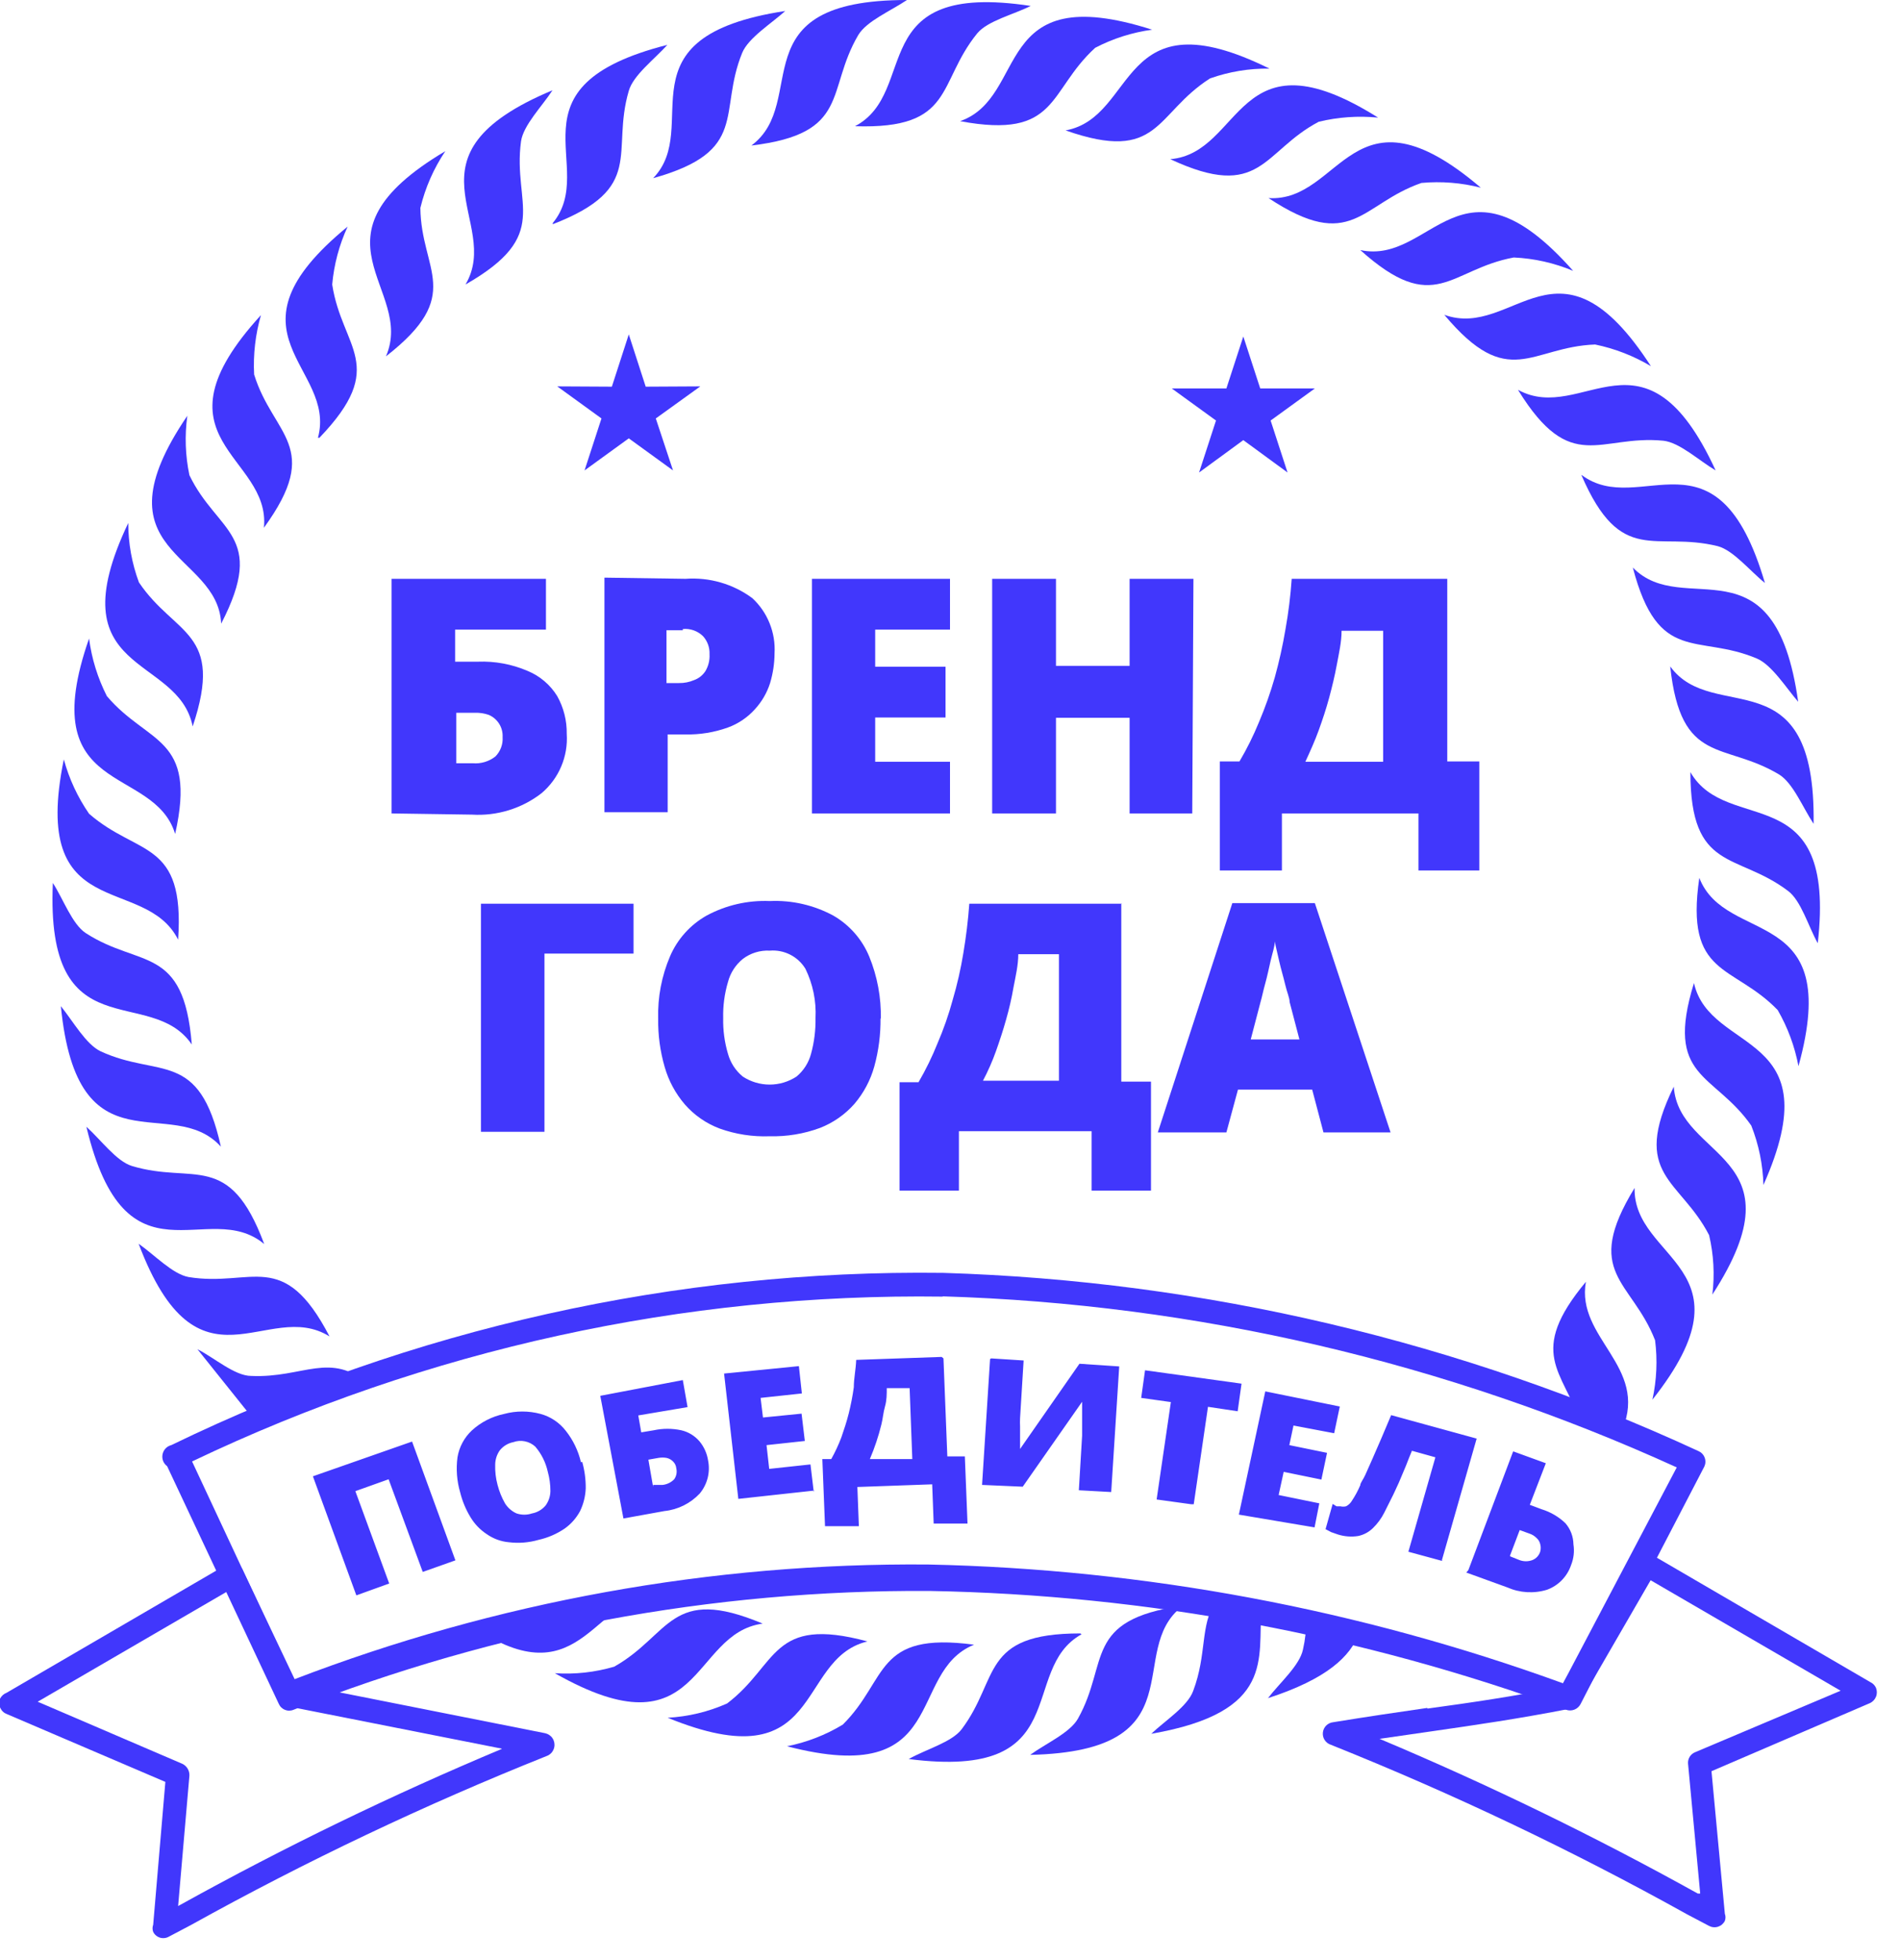
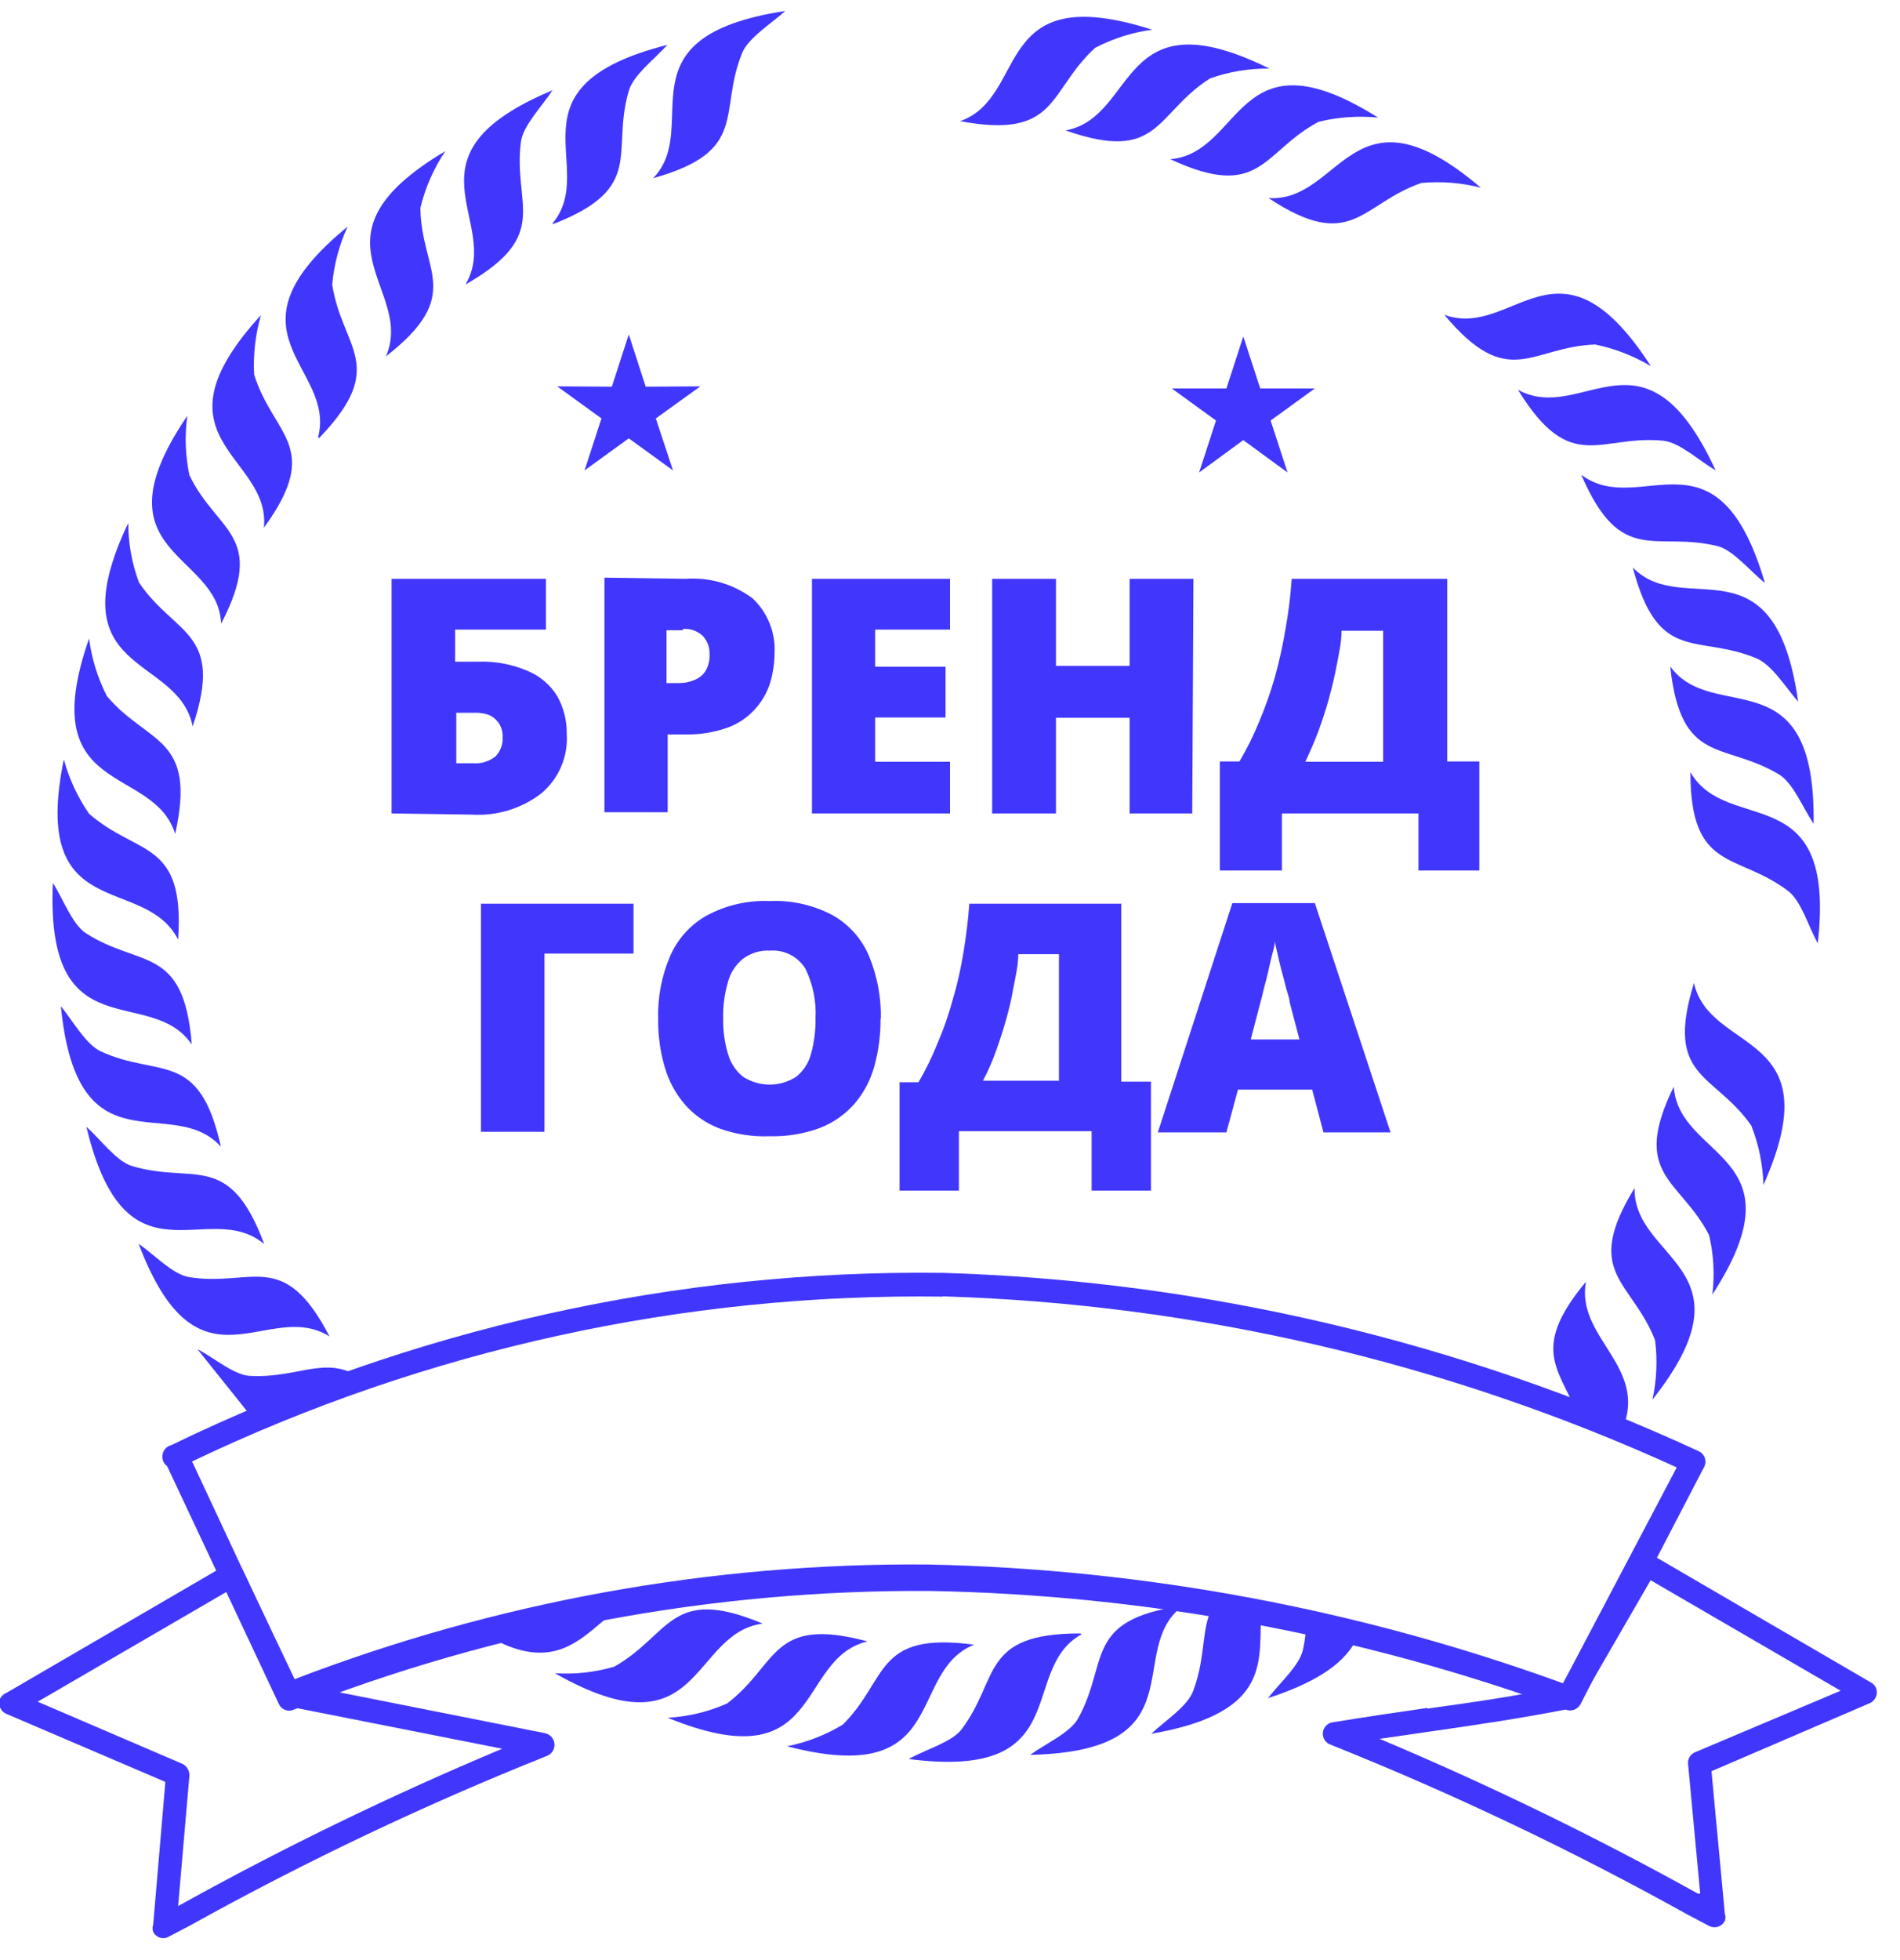
<svg xmlns="http://www.w3.org/2000/svg" width="64" height="66" viewBox="0 0 64 66" fill="none">
  <path fill-rule="evenodd" clip-rule="evenodd" d="M11.1 45C9.54 42 8.49 43.35 6.35 43C5.81 42.9 5.2 42.25 4.67 41.88C6.68 47.2 9 43.69 11.1 45Z" fill="#4137FC" />
  <path fill-rule="evenodd" clip-rule="evenodd" d="M12.46 46.64C11.13 45.47 10.22 46.41 8.46 46.33C7.91 46.33 7.22 45.72 6.65 45.43L8.54 47.79L12.46 46.64Z" fill="#4137FC" />
  <path fill-rule="evenodd" clip-rule="evenodd" d="M22.31 53.66L21.93 53.44L16.1 54.89C19.65 57.17 20.02 53.58 22.31 53.66Z" fill="#4137FC" />
  <path fill-rule="evenodd" clip-rule="evenodd" d="M25.69 54.67C22.57 53.36 22.6 55.04 20.69 56.12C20.041 56.31 19.364 56.385 18.69 56.34C23.67 59.17 23.23 55 25.69 54.67Z" fill="#4137FC" />
  <path fill-rule="evenodd" clip-rule="evenodd" d="M29.22 55.27C25.96 54.39 26.22 56.05 24.49 57.36C23.858 57.64 23.18 57.803 22.49 57.84C27.78 60 26.78 55.9 29.18 55.28L29.22 55.27Z" fill="#4137FC" />
  <path fill-rule="evenodd" clip-rule="evenodd" d="M32.81 55.38C29.45 54.93 29.93 56.54 28.39 58.07C27.811 58.421 27.174 58.668 26.51 58.8C32.04 60.24 30.51 56.31 32.81 55.38Z" fill="#4137FC" />
  <path fill-rule="evenodd" clip-rule="evenodd" d="M36.39 55C33.01 55 33.68 56.52 32.39 58.23C32.05 58.67 31.19 58.9 30.61 59.23C36.27 59.96 34.27 56.23 36.43 55.03L36.39 55Z" fill="#4137FC" />
  <path fill-rule="evenodd" clip-rule="evenodd" d="M39.82 54.07C36.47 54.55 37.37 55.98 36.31 57.87C36.04 58.35 35.22 58.71 34.7 59.09C40.41 58.96 37.87 55.59 39.82 54.09V54.07Z" fill="#4137FC" />
  <path fill-rule="evenodd" clip-rule="evenodd" d="M40.94 53.94C40.42 54.73 40.66 55.7 40.19 56.94C40 57.46 39.24 57.94 38.78 58.38C42.98 57.65 42.36 55.82 42.49 54.19L40.94 53.91V53.94Z" fill="#4137FC" />
  <path fill-rule="evenodd" clip-rule="evenodd" d="M44 54.54C44.002 54.877 43.965 55.212 43.89 55.54C43.78 56.08 43.1 56.67 42.71 57.18C44.71 56.53 45.49 55.77 45.78 54.99L44 54.53V54.54Z" fill="#4137FC" />
  <path fill-rule="evenodd" clip-rule="evenodd" d="M53.42 43.16C51.42 45.56 52.65 46.16 53.23 47.88L54.65 48.13C55.53 46 53.08 45.06 53.42 43.16Z" fill="#4137FC" />
  <path fill-rule="evenodd" clip-rule="evenodd" d="M55.06 40C53.29 42.89 54.96 43.1 55.75 45.13C55.835 45.797 55.804 46.473 55.66 47.13C59.2 42.65 54.99 42.46 55.06 39.98V40Z" fill="#4137FC" />
  <path fill-rule="evenodd" clip-rule="evenodd" d="M56.38 36.59C54.91 39.59 56.59 39.69 57.57 41.59C57.724 42.245 57.761 42.922 57.68 43.59C60.76 38.84 56.55 39.06 56.38 36.59Z" fill="#4137FC" />
  <path fill-rule="evenodd" clip-rule="evenodd" d="M57.06 33.1C56.06 36.34 57.73 36.1 58.99 37.9C59.242 38.538 59.381 39.215 59.4 39.9C61.73 34.67 57.6 35.52 57.06 33.1Z" fill="#4137FC" />
-   <path fill-rule="evenodd" clip-rule="evenodd" d="M57.24 29.56C56.75 32.91 58.37 32.45 59.88 34.01C60.218 34.596 60.455 35.235 60.58 35.9C62.1 30.4 58.14 31.87 57.24 29.56Z" fill="#4137FC" />
  <path fill-rule="evenodd" clip-rule="evenodd" d="M56.94 26C56.94 29.38 58.5 28.69 60.23 30C60.67 30.33 60.91 31.19 61.23 31.76C61.87 26.12 58.19 28.17 56.94 26Z" fill="#4137FC" />
  <path fill-rule="evenodd" clip-rule="evenodd" d="M56.26 22.44C56.62 25.8 58.07 24.96 59.93 26.08C60.4 26.37 60.73 27.2 61.09 27.74C61.17 22.03 57.71 24.44 56.26 22.44Z" fill="#4137FC" />
  <path fill-rule="evenodd" clip-rule="evenodd" d="M55 19.11C55.86 22.39 57.17 21.33 59.17 22.17C59.68 22.38 60.17 23.17 60.57 23.63C59.78 18 56.72 20.88 55 19.11Z" fill="#4137FC" />
  <path fill-rule="evenodd" clip-rule="evenodd" d="M53.27 16C54.61 19.1 55.75 17.87 57.86 18.39C58.39 18.53 58.95 19.23 59.45 19.63C57.84 14.15 55.25 17.48 53.27 15.99V16Z" fill="#4137FC" />
  <path fill-rule="evenodd" clip-rule="evenodd" d="M51.14 13.14C52.92 16.02 53.87 14.63 56.03 14.84C56.58 14.9 57.23 15.51 57.79 15.84C55.4 10.65 53.32 14.32 51.14 13.13V13.14Z" fill="#4137FC" />
  <path fill-rule="evenodd" clip-rule="evenodd" d="M48.65 10.6C50.82 13.19 51.56 11.68 53.73 11.6C54.393 11.737 55.028 11.983 55.61 12.33C52.5 7.52 51 11.45 48.65 10.6Z" fill="#4137FC" />
-   <path fill-rule="evenodd" clip-rule="evenodd" d="M45.82 8.42C48.34 10.68 48.82 9.07 50.99 8.67C51.678 8.701 52.355 8.854 52.99 9.12C49.19 4.83 48.25 8.94 45.82 8.42Z" fill="#4137FC" />
  <path fill-rule="evenodd" clip-rule="evenodd" d="M42.73 6.67C45.55 8.53 45.83 6.87 47.88 6.16C48.551 6.099 49.227 6.153 49.88 6.32C45.54 2.62 45.2 6.82 42.73 6.67Z" fill="#4137FC" />
  <path fill-rule="evenodd" clip-rule="evenodd" d="M39.42 5.36C42.49 6.79 42.52 5.1 44.42 4.1C45.074 3.941 45.75 3.894 46.42 3.96C41.61 0.94 41.89 5.15 39.42 5.36Z" fill="#4137FC" />
  <path fill-rule="evenodd" clip-rule="evenodd" d="M35.89 4.39C39.08 5.51 38.89 3.83 40.76 2.64C41.402 2.413 42.079 2.301 42.76 2.31C37.64 -0.22 38.33 3.94 35.9 4.39H35.89Z" fill="#4137FC" />
  <path fill-rule="evenodd" clip-rule="evenodd" d="M32.34 4.08C35.67 4.7 35.28 3.08 36.89 1.61C37.49 1.297 38.14 1.091 38.81 1C33.36 -0.74 34.68 3.26 32.34 4.08Z" fill="#4137FC" />
-   <path fill-rule="evenodd" clip-rule="evenodd" d="M28.8 4.25C32.18 4.36 31.55 2.8 32.92 1.12C33.27 0.7 34.14 0.49 34.72 0.2C29.07 -0.66 31 3.09 28.8 4.25Z" fill="#4137FC" />
-   <path fill-rule="evenodd" clip-rule="evenodd" d="M25.31 4.9C28.67 4.5 27.81 3.05 28.91 1.18C29.19 0.71 30 0.37 30.55 0C24.83 0 27.3 3.42 25.31 4.9Z" fill="#4137FC" />
  <path fill-rule="evenodd" clip-rule="evenodd" d="M22 6C25.26 5.09 24.18 3.79 25 1.78C25.21 1.27 26 0.78 26.45 0.37C20.74 1.24 23.69 4.26 22 6Z" fill="#4137FC" />
  <path fill-rule="evenodd" clip-rule="evenodd" d="M18.62 7.55C21.77 6.33 20.57 5.14 21.18 3.06C21.33 2.53 22.05 1.99 22.48 1.51C16.94 2.92 20.18 5.62 18.62 7.51V7.55Z" fill="#4137FC" />
  <path fill-rule="evenodd" clip-rule="evenodd" d="M15.68 9.58C18.62 7.9 17.26 6.91 17.55 4.76C17.63 4.21 18.26 3.58 18.61 3.04C13.34 5.24 16.94 7.45 15.68 9.58Z" fill="#4137FC" />
  <path fill-rule="evenodd" clip-rule="evenodd" d="M13 12C15.67 9.92 14.18 9.13 14.16 7C14.325 6.319 14.609 5.672 15 5.09C10.1 8 14 9.7 13 12Z" fill="#4137FC" />
  <path fill-rule="evenodd" clip-rule="evenodd" d="M10.76 14.74C13.1 12.3 11.52 11.74 11.19 9.58C11.25 8.905 11.426 8.245 11.71 7.63C7.29 11.25 11.36 12.34 10.71 14.74H10.76Z" fill="#4137FC" />
  <path fill-rule="evenodd" clip-rule="evenodd" d="M8.89 17.77C10.89 15.02 9.2 14.68 8.56 12.61C8.525 11.935 8.603 11.259 8.79 10.61C4.94 14.82 9.13 15.31 8.89 17.77Z" fill="#4137FC" />
  <path fill-rule="evenodd" clip-rule="evenodd" d="M7.45 21C9 18 7.31 17.94 6.38 16C6.242 15.342 6.218 14.666 6.31 14C3.12 18.69 7.34 18.56 7.45 21Z" fill="#4137FC" />
  <path fill-rule="evenodd" clip-rule="evenodd" d="M6.49 24.46C7.57 21.25 5.89 21.41 4.68 19.61C4.442 18.97 4.32 18.293 4.32 17.61C1.86 22.78 6 22 6.49 24.46Z" fill="#4137FC" />
  <path fill-rule="evenodd" clip-rule="evenodd" d="M5.9 28.08C6.64 24.78 4.99 25.08 3.6 23.44C3.291 22.832 3.088 22.176 3 21.5C1.12 26.88 5.17 25.71 5.9 28.08Z" fill="#4137FC" />
  <path fill-rule="evenodd" clip-rule="evenodd" d="M6 31.64C6.23 28.26 4.65 28.84 3 27.4C2.615 26.842 2.328 26.224 2.15 25.57C1 31.18 4.87 29.4 6 31.64Z" fill="#4137FC" />
  <path fill-rule="evenodd" clip-rule="evenodd" d="M6.46 35.17C6.19 31.8 4.71 32.6 2.89 31.42C2.43 31.12 2.13 30.27 1.78 29.73C1.53 35.44 5.06 33.12 6.46 35.17Z" fill="#4137FC" />
  <path fill-rule="evenodd" clip-rule="evenodd" d="M7.44 38.61C6.71 35.31 5.36 36.31 3.39 35.4C2.89 35.16 2.47 34.4 2.05 33.88C2.61 39.56 5.78 36.78 7.44 38.61Z" fill="#4137FC" />
  <path fill-rule="evenodd" clip-rule="evenodd" d="M8.9 41.89C7.72 38.72 6.52 39.89 4.44 39.26C3.92 39.1 3.39 38.37 2.91 37.94C4.24 43.5 7 40.3 8.9 41.89Z" fill="#4137FC" />
  <path fill-rule="evenodd" clip-rule="evenodd" d="M21.18 11.26L21.75 13.02L23.59 13.01L22.09 14.09L22.67 15.84L21.18 14.76L19.69 15.84L20.26 14.09L18.77 13.01L20.61 13.02L21.18 11.26Z" fill="#4137FC" />
  <path fill-rule="evenodd" clip-rule="evenodd" d="M41.88 11.33L42.45 13.08H44.29L42.8 14.16L43.37 15.91L41.88 14.82L40.39 15.91L40.96 14.16L39.47 13.08H41.31L41.88 11.33Z" fill="#4137FC" />
  <path d="M13.19 27.39V19.49H18.39V21.2H15.33V22.28H16.1C16.673 22.258 17.243 22.364 17.77 22.59C18.185 22.76 18.535 23.058 18.77 23.44C18.987 23.828 19.097 24.266 19.09 24.71C19.115 25.087 19.051 25.464 18.903 25.811C18.756 26.159 18.528 26.466 18.24 26.71C17.573 27.226 16.741 27.481 15.9 27.43L13.19 27.39ZM15.33 25.7H15.92C16.197 25.724 16.472 25.642 16.69 25.47C16.773 25.384 16.838 25.282 16.879 25.171C16.921 25.058 16.938 24.939 16.93 24.82C16.938 24.662 16.898 24.505 16.814 24.371C16.729 24.236 16.606 24.131 16.46 24.07C16.312 24.019 16.156 23.996 16 24H15.37V25.7H15.33ZM23.09 19.49C23.894 19.431 24.692 19.661 25.34 20.14C25.595 20.375 25.794 20.664 25.923 20.986C26.053 21.308 26.11 21.654 26.09 22C26.088 22.339 26.037 22.675 25.94 23C25.836 23.327 25.662 23.627 25.43 23.88C25.179 24.16 24.863 24.373 24.51 24.5C24.055 24.662 23.573 24.74 23.09 24.73H22.49V27.35H20.36V19.45L23.09 19.49ZM23 21.22H22.45V23H22.87C23.045 23.003 23.219 22.969 23.38 22.9C23.536 22.844 23.669 22.739 23.76 22.6C23.863 22.428 23.911 22.23 23.9 22.03C23.91 21.805 23.831 21.586 23.68 21.42C23.591 21.333 23.484 21.267 23.366 21.225C23.249 21.184 23.124 21.168 23 21.18V21.22ZM32 27.39H27.35V19.49H32V21.2H29.48V22.45H31.85V24.16H29.48V25.65H32V27.39ZM40.16 27.39H38.05V24.17H35.57V27.39H33.42V19.49H35.57V22.42H38.05V19.49H40.2L40.16 27.39ZM48.75 19.49V25.64H49.83V29.31H47.78V27.39H43.18V29.31H41.09V25.64H41.75C42.002 25.213 42.222 24.769 42.41 24.31C42.617 23.821 42.794 23.32 42.94 22.81C43.088 22.276 43.208 21.736 43.3 21.19C43.401 20.628 43.471 20.06 43.51 19.49H48.79H48.75ZM46.59 21.24H45.19C45.19 21.62 45.1 22 45.03 22.38C44.96 22.76 44.87 23.13 44.77 23.5C44.67 23.87 44.55 24.23 44.42 24.59C44.29 24.95 44.13 25.3 43.97 25.65H46.59V21.24Z" fill="#4137FC" />
  <path d="M21.34 30.43V32.11H18.34V38.11H16.2V30.43H21.34ZM29.66 34.28C29.666 34.831 29.596 35.379 29.45 35.91C29.321 36.374 29.092 36.804 28.78 37.17C28.463 37.529 28.066 37.806 27.62 37.98C27.076 38.18 26.499 38.275 25.92 38.26C25.349 38.281 24.778 38.193 24.24 38C23.789 37.83 23.387 37.552 23.07 37.19C22.755 36.824 22.523 36.394 22.39 35.93C22.236 35.401 22.162 34.851 22.17 34.3C22.15 33.579 22.287 32.863 22.57 32.2C22.819 31.621 23.251 31.14 23.8 30.83C24.453 30.478 25.189 30.309 25.93 30.34C26.674 30.306 27.414 30.476 28.07 30.83C28.614 31.144 29.04 31.629 29.28 32.21C29.552 32.876 29.685 33.591 29.67 34.31L29.66 34.28ZM24.36 34.28C24.351 34.686 24.405 35.091 24.52 35.48C24.603 35.782 24.777 36.051 25.02 36.25C25.289 36.426 25.603 36.52 25.925 36.52C26.247 36.52 26.561 36.426 26.83 36.25C27.07 36.051 27.241 35.782 27.32 35.48C27.427 35.089 27.477 34.685 27.47 34.28C27.499 33.707 27.382 33.136 27.13 32.62C27.006 32.417 26.829 32.252 26.617 32.145C26.405 32.037 26.167 31.99 25.93 32.01C25.603 31.992 25.28 32.092 25.02 32.29C24.775 32.49 24.599 32.764 24.52 33.07C24.404 33.463 24.35 33.871 24.36 34.28ZM37.77 30.42V36.42H38.77V40.09H36.77V38.09H32.3V40.09H30.3V36.44H30.94C31.185 36.02 31.399 35.582 31.58 35.13C31.784 34.656 31.955 34.168 32.09 33.67C32.243 33.151 32.363 32.624 32.45 32.09C32.54 31.55 32.61 31 32.65 30.43H37.8L37.77 30.42ZM35.67 32.13H34.3C34.3 32.5 34.21 32.87 34.14 33.24C34.077 33.608 33.993 33.972 33.89 34.33C33.79 34.69 33.67 35.05 33.55 35.39C33.43 35.73 33.27 36.09 33.11 36.39H35.67V32.09V32.13ZM44.58 38.13L44.2 36.69H41.7L41.31 38.13H39L41.51 30.41H44.29L46.84 38.13H44.58ZM43.77 35L43.44 33.74C43.44 33.6 43.35 33.41 43.29 33.15C43.23 32.89 43.15 32.64 43.09 32.37C43.03 32.1 42.97 31.87 42.94 31.7C42.94 31.87 42.86 32.09 42.8 32.35C42.74 32.61 42.69 32.86 42.62 33.11C42.55 33.36 42.51 33.57 42.46 33.74L42.13 35H43.77Z" fill="#4137FC" />
  <path d="M5.77 48.66C13.868 44.731 22.77 42.745 31.77 42.86C40.567 43.128 49.22 45.169 57.21 48.86C57.258 48.881 57.301 48.91 57.337 48.948C57.373 48.985 57.401 49.029 57.419 49.078C57.438 49.126 57.447 49.178 57.445 49.23C57.444 49.282 57.431 49.333 57.41 49.38L55.33 53.38C54.57 54.81 53.82 56.24 53.24 57.38C53.195 57.465 53.121 57.532 53.031 57.567C52.941 57.602 52.841 57.603 52.75 57.57C45.875 55.055 38.629 53.703 31.31 53.57C23.98 53.527 16.71 54.885 9.89 57.57C9.844 57.59 9.795 57.6 9.745 57.601C9.695 57.602 9.645 57.592 9.598 57.574C9.552 57.555 9.51 57.528 9.474 57.493C9.438 57.458 9.41 57.416 9.39 57.37L5.63 49.37C5.569 49.325 5.522 49.264 5.494 49.193C5.467 49.122 5.46 49.045 5.475 48.971C5.49 48.896 5.525 48.827 5.577 48.772C5.63 48.717 5.696 48.678 5.77 48.66ZM31.77 43.66C23.022 43.539 14.364 45.438 6.47 49.21L9.9 56.55C16.717 53.93 23.967 52.617 31.27 52.68C38.568 52.834 45.79 54.186 52.65 56.68L56.48 49.41C48.698 45.865 40.288 43.907 31.74 43.65L31.77 43.66Z" fill="#4137FC" />
  <path d="M10 56.7L18.36 58.36C18.463 58.382 18.554 58.443 18.612 58.531C18.67 58.619 18.691 58.727 18.67 58.83C18.657 58.898 18.625 58.962 18.58 59.015C18.534 59.067 18.476 59.107 18.41 59.13C14.3 60.772 10.299 62.672 6.43 64.82L5.69 65.21C5.645 65.236 5.595 65.252 5.544 65.258C5.492 65.264 5.44 65.26 5.39 65.245C5.341 65.23 5.295 65.205 5.255 65.171C5.215 65.138 5.183 65.097 5.16 65.05C5.131 64.973 5.131 64.887 5.16 64.81L5.57 60L0.24 57.72C0.19 57.702 0.143 57.675 0.104 57.639C0.065 57.603 0.033 57.559 0.01 57.511C-0.012 57.462 -0.024 57.41 -0.026 57.356C-0.028 57.303 -0.019 57.25 -7.46548e-06 57.2C0.046 57.108 0.124 57.037 0.22 57L7.62 52.69C7.711 52.639 7.818 52.624 7.918 52.65C8.019 52.676 8.106 52.741 8.16 52.83L10 56.7ZM16.9 58.88L9.62 57.44C9.56 57.427 9.503 57.4 9.455 57.362C9.406 57.324 9.367 57.275 9.34 57.22L7.65 53.59L1.27 57.3L6.14 59.39C6.215 59.425 6.278 59.483 6.321 59.554C6.363 59.625 6.384 59.707 6.38 59.79L6 64.18L6.09 64.13C9.595 62.188 13.204 60.439 16.9 58.89V58.88Z" fill="#4137FC" />
  <path d="M52.91 57.53C51.18 57.87 49.73 58.08 48.2 58.3L46.47 58.55C50.135 60.091 53.714 61.83 57.19 63.76H57.27L56.86 59.38C56.854 59.299 56.875 59.219 56.918 59.151C56.961 59.082 57.025 59.03 57.1 59L62 56.93L55.6 53.21L53.21 57.34C53.181 57.387 53.144 57.428 53.099 57.461C53.054 57.493 53.004 57.517 52.95 57.53H52.91ZM48.09 57.53C49.55 57.33 50.94 57.13 52.58 56.8L55.08 52.49C55.132 52.399 55.218 52.333 55.319 52.305C55.42 52.277 55.528 52.289 55.62 52.34L63 56.64C63.084 56.679 63.151 56.746 63.19 56.83C63.23 56.927 63.231 57.036 63.191 57.133C63.152 57.23 63.076 57.308 62.98 57.35L57.65 59.64L58.1 64.44C58.129 64.517 58.129 64.603 58.1 64.68C58.077 64.726 58.044 64.767 58.005 64.801C57.966 64.835 57.92 64.86 57.871 64.876C57.821 64.892 57.769 64.898 57.718 64.893C57.666 64.889 57.616 64.874 57.57 64.85L56.83 64.46C52.955 62.305 48.947 60.398 44.83 58.75C44.744 58.723 44.671 58.667 44.621 58.592C44.572 58.517 44.55 58.427 44.56 58.337C44.569 58.248 44.609 58.165 44.673 58.101C44.737 58.038 44.821 57.999 44.91 57.99C46.08 57.8 47.1 57.65 48.07 57.51L48.09 57.53Z" fill="#4137FC" />
-   <path d="M12 53.71L10.54 49.71L13.88 48.54L15.34 52.54L14.24 52.93L13.09 49.81L11.97 50.21L13.11 53.32L12 53.72V53.71ZM19.61 49.22C19.692 49.509 19.732 49.809 19.73 50.11C19.72 50.377 19.656 50.639 19.54 50.88C19.415 51.114 19.237 51.316 19.02 51.47C18.753 51.651 18.455 51.78 18.14 51.85C17.815 51.944 17.475 51.971 17.14 51.93C16.874 51.906 16.619 51.813 16.4 51.66C16.176 51.514 15.988 51.319 15.85 51.09C15.691 50.829 15.573 50.546 15.5 50.25C15.388 49.867 15.358 49.465 15.41 49.07C15.467 48.725 15.636 48.409 15.89 48.17C16.196 47.888 16.573 47.695 16.98 47.61C17.383 47.501 17.807 47.501 18.21 47.61C18.548 47.702 18.846 47.903 19.06 48.18C19.306 48.491 19.48 48.853 19.57 49.24L19.61 49.22ZM16.76 50C16.816 50.217 16.9 50.425 17.01 50.62C17.103 50.769 17.239 50.888 17.4 50.96C17.569 51.016 17.751 51.016 17.92 50.96C18.1 50.927 18.263 50.831 18.38 50.69C18.481 50.55 18.537 50.383 18.54 50.21C18.541 49.987 18.51 49.765 18.45 49.55C18.381 49.24 18.237 48.951 18.03 48.71C17.932 48.62 17.811 48.558 17.681 48.532C17.55 48.505 17.415 48.515 17.29 48.56C17.113 48.595 16.954 48.691 16.84 48.83C16.737 48.972 16.681 49.144 16.68 49.32C16.673 49.549 16.7 49.778 16.76 50ZM21 51.13L20.22 47L23 46.47L23.16 47.38L21.5 47.66L21.6 48.23L22.02 48.16C22.326 48.094 22.643 48.094 22.95 48.16C23.187 48.215 23.401 48.345 23.56 48.53C23.713 48.713 23.813 48.934 23.85 49.17C23.89 49.366 23.886 49.568 23.838 49.762C23.789 49.956 23.698 50.136 23.57 50.29C23.257 50.623 22.835 50.833 22.38 50.88L21 51.13ZM22 50H22.32C22.468 49.983 22.606 49.916 22.71 49.81C22.747 49.757 22.773 49.696 22.785 49.632C22.797 49.569 22.795 49.503 22.78 49.44C22.773 49.352 22.733 49.271 22.67 49.21C22.61 49.149 22.534 49.107 22.45 49.09C22.361 49.075 22.269 49.075 22.18 49.09L21.84 49.15L22 50.07V50ZM27.43 50.19L24.87 50.47L24.39 46.25L26.91 46L27.01 46.92L25.62 47.07L25.7 47.73L27 47.6L27.11 48.52L25.82 48.66L25.91 49.46L27.3 49.31L27.41 50.23L27.43 50.19ZM31.78 45.74L31.91 49.04H32.5L32.59 51.3H31.45L31.4 49.98L28.88 50.07L28.93 51.39H27.79L27.7 49.13H28C28.131 48.895 28.245 48.651 28.34 48.4C28.43 48.14 28.52 47.87 28.59 47.59C28.662 47.3 28.719 47.006 28.76 46.71C28.76 46.41 28.83 46.1 28.84 45.79L31.72 45.69L31.78 45.74ZM30.64 46.74H29.87C29.87 46.95 29.87 47.15 29.81 47.36C29.75 47.57 29.74 47.76 29.69 47.96C29.592 48.36 29.462 48.751 29.3 49.13H30.73L30.64 46.74ZM33.39 45.74L34.48 45.81L34.36 47.75C34.355 47.843 34.355 47.937 34.36 48.03V48.31V48.57C34.36 48.65 34.36 48.73 34.36 48.79L36.36 45.92L37.7 46.01L37.43 50.24L36.34 50.18L36.45 48.34V48.07V47.76V47.45C36.45 47.36 36.45 47.27 36.45 47.2L34.45 50.06L33.08 50L33.35 45.76L33.39 45.74ZM40.12 50.65L38.96 50.49L39.44 47.21L38.44 47.07L38.57 46.14L41.82 46.59L41.69 47.52L40.69 47.37L40.21 50.65H40.12ZM44.28 51.43L41.73 51L42.62 46.85L45.13 47.36L44.94 48.26L43.57 48L43.43 48.66L44.7 48.92L44.51 49.82L43.24 49.56L43.07 50.34L44.44 50.62L44.28 51.43ZM48.58 52.56L47.44 52.25L48.35 49.07L47.56 48.85C47.5 49 47.43 49.16 47.36 49.35L47.12 49.92C47.03 50.11 46.95 50.3 46.86 50.47C46.77 50.64 46.7 50.8 46.63 50.93C46.533 51.123 46.405 51.299 46.25 51.45C46.113 51.586 45.939 51.68 45.75 51.72C45.523 51.756 45.29 51.739 45.07 51.67L44.84 51.59L44.65 51.49L44.89 50.64L45.02 50.72H45.15C45.212 50.735 45.278 50.735 45.34 50.72C45.424 50.678 45.493 50.611 45.54 50.53C45.649 50.366 45.743 50.191 45.82 50.01C45.82 49.93 45.92 49.82 45.99 49.66L46.23 49.12L46.53 48.43C46.637 48.183 46.747 47.923 46.86 47.65L49.74 48.44L48.57 52.53L48.58 52.56ZM49.46 52.87L50.97 48.87L52.07 49.27L51.53 50.67L51.93 50.82C52.23 50.912 52.504 51.073 52.73 51.29C52.901 51.487 52.996 51.739 53 52C53.037 52.236 53.01 52.478 52.92 52.7C52.856 52.89 52.75 53.063 52.609 53.207C52.469 53.351 52.298 53.461 52.11 53.53C51.668 53.665 51.193 53.637 50.77 53.45L49.39 52.95L49.46 52.87ZM50.88 52.41L51.18 52.53C51.322 52.584 51.478 52.584 51.62 52.53C51.681 52.505 51.736 52.467 51.781 52.419C51.826 52.37 51.86 52.313 51.88 52.25C51.904 52.165 51.904 52.075 51.88 51.99C51.861 51.908 51.815 51.834 51.75 51.78C51.685 51.716 51.606 51.668 51.52 51.64L51.19 51.52L50.86 52.39L50.88 52.41Z" fill="#4137FC" />
</svg>